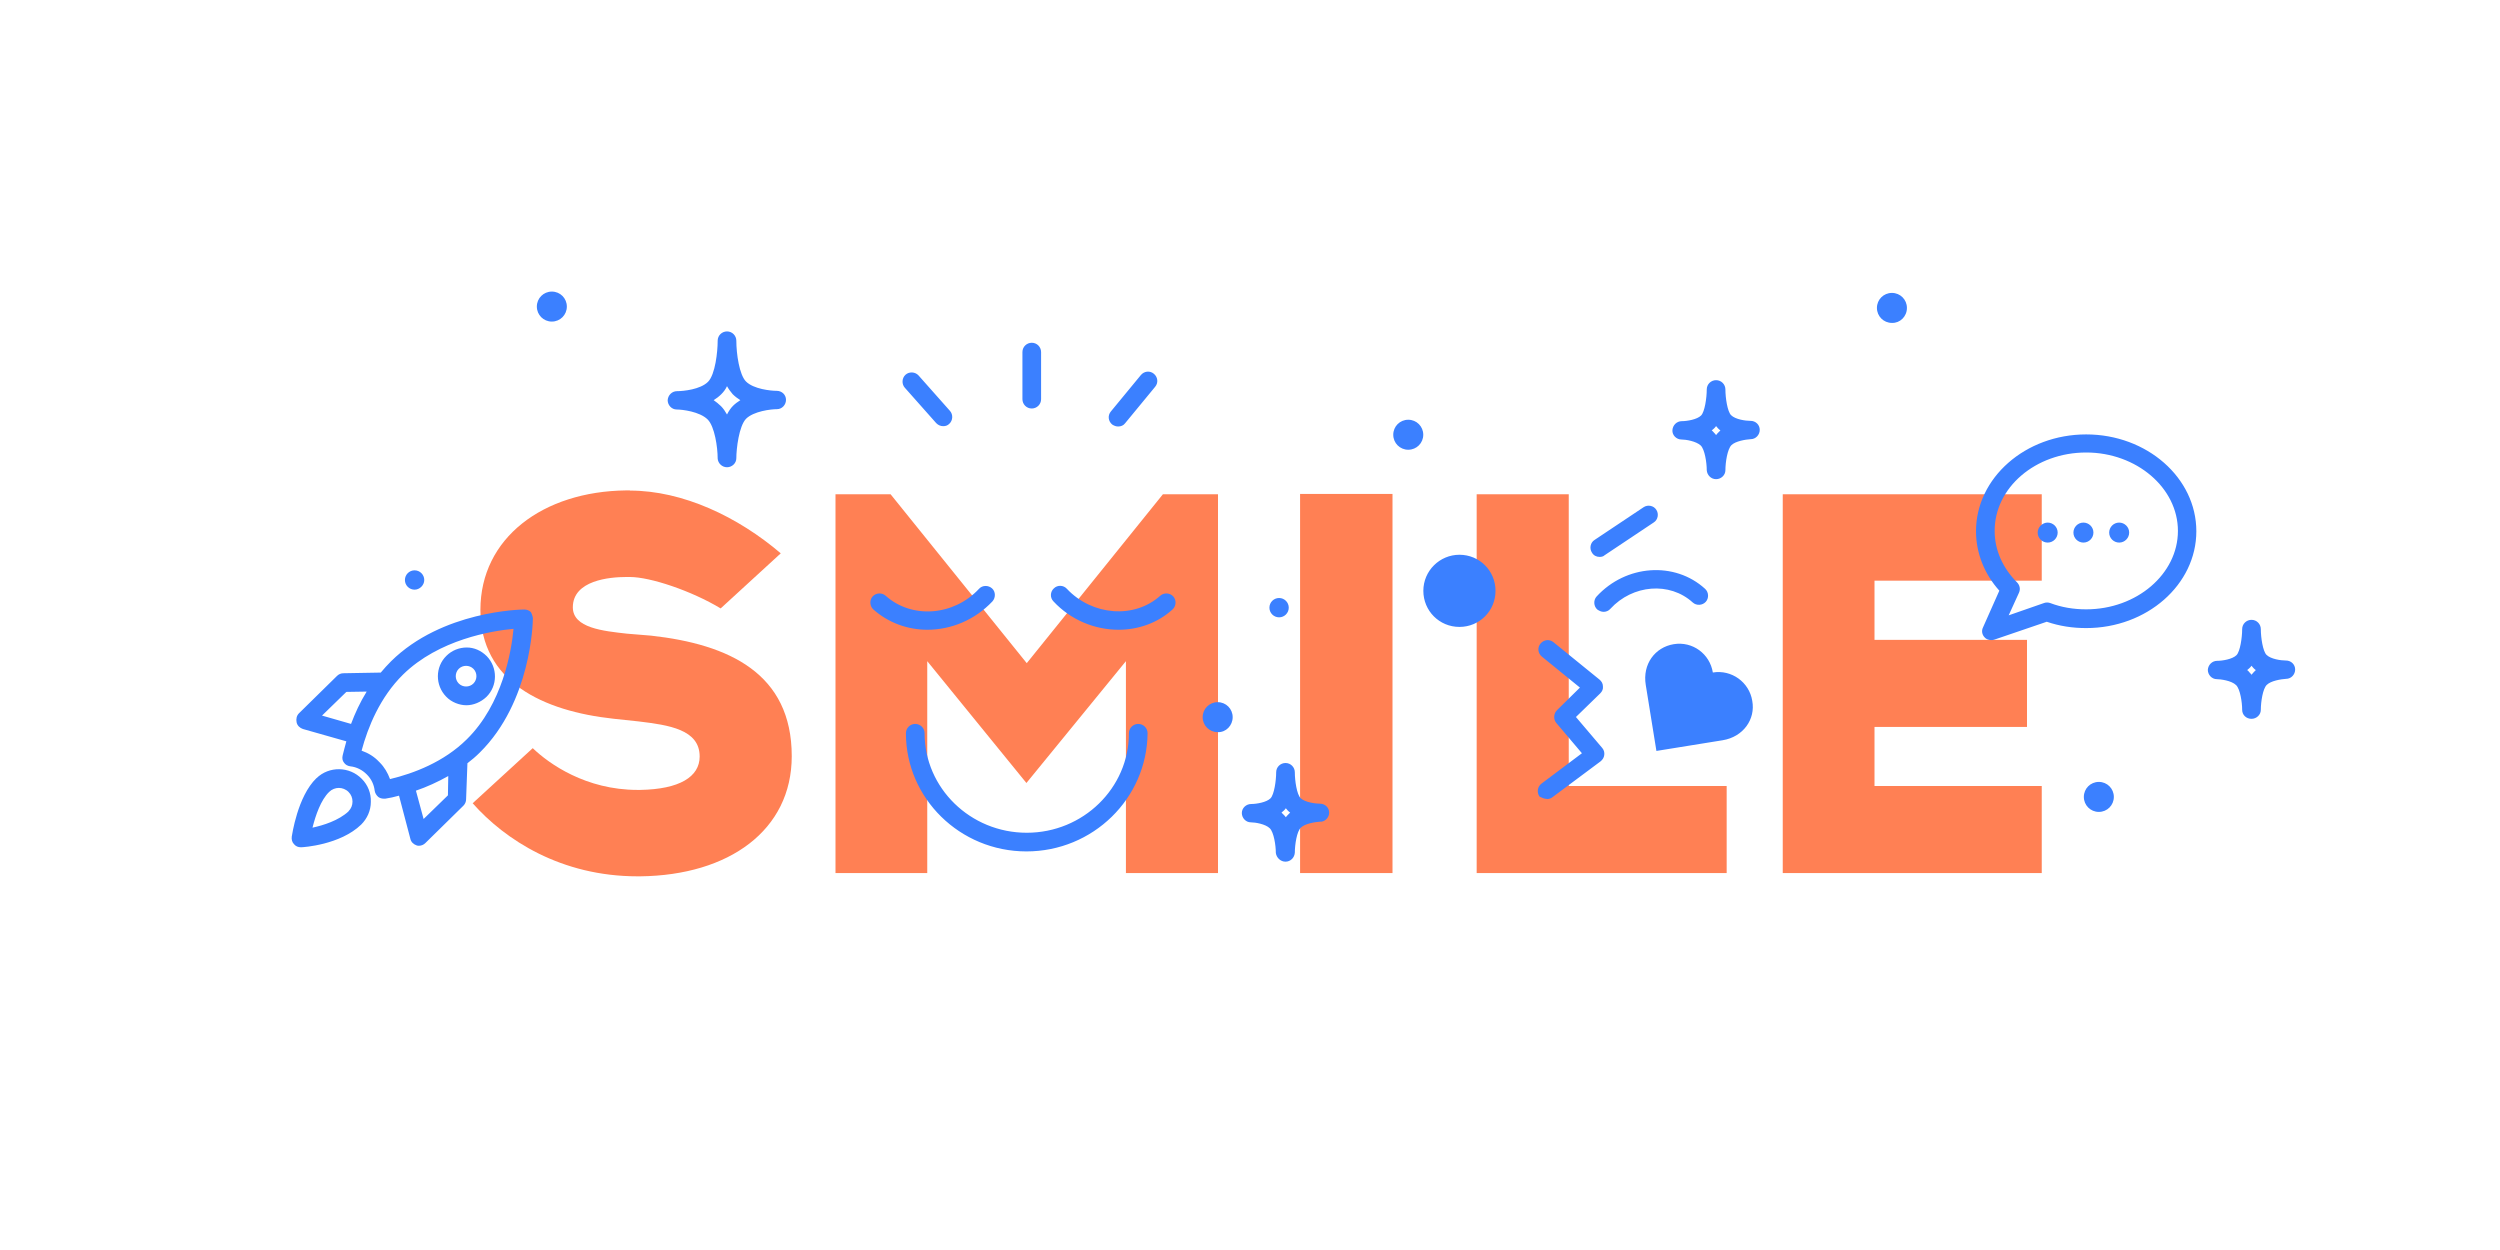
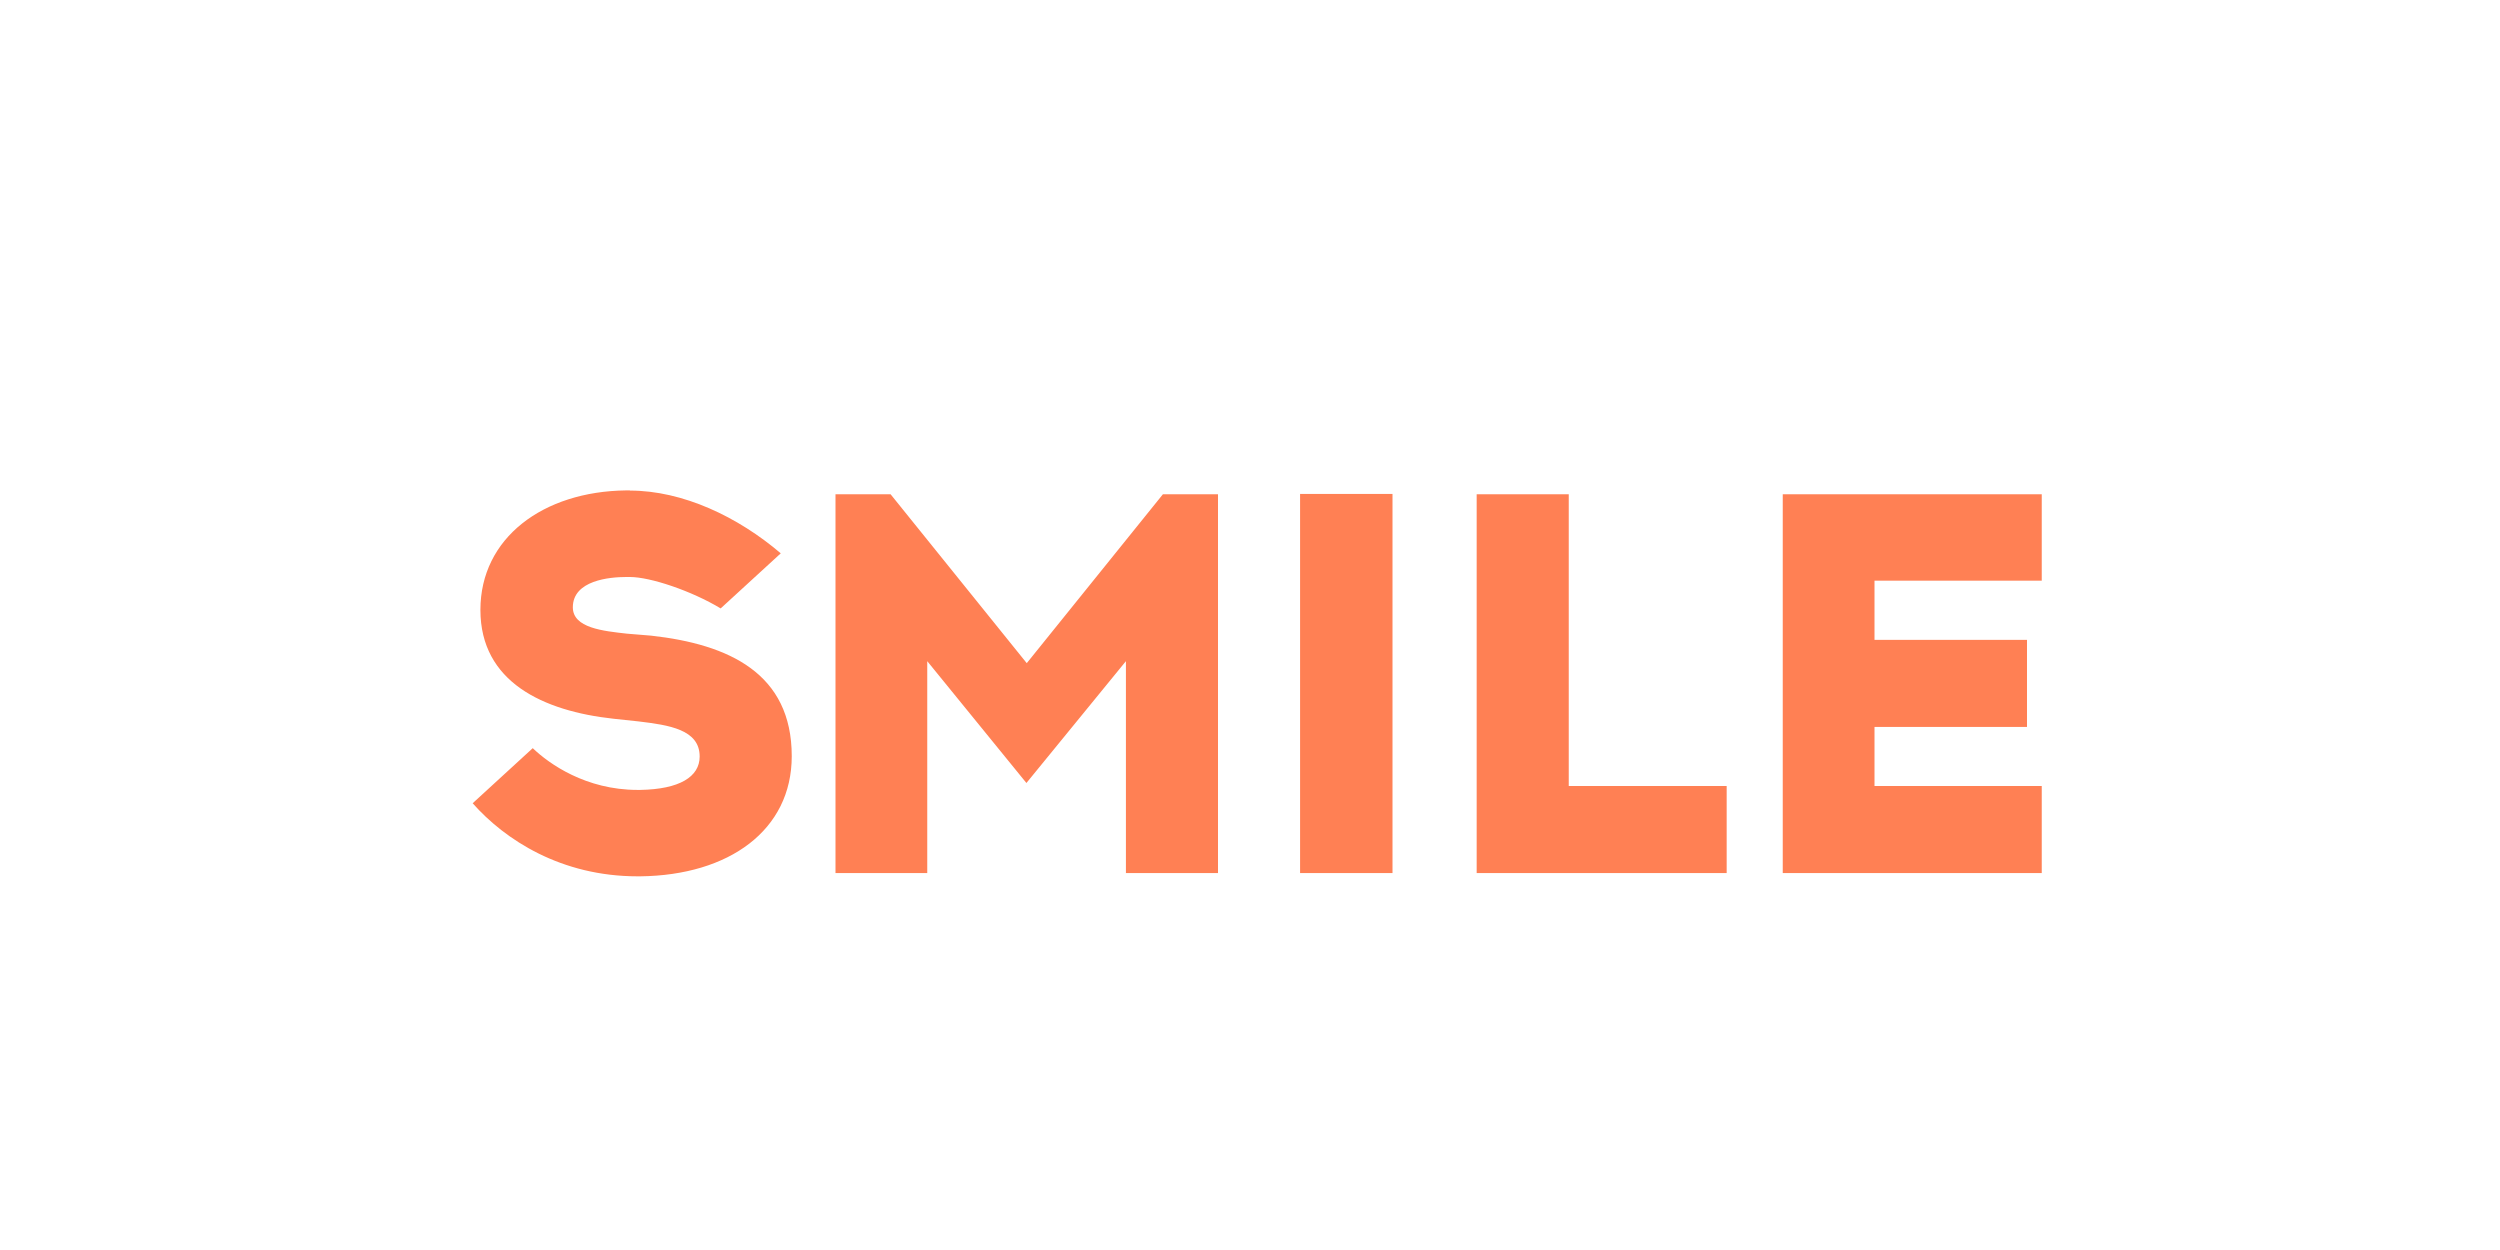
<svg xmlns="http://www.w3.org/2000/svg" id="SMILE" viewBox="0 0 300 150">
  <defs>
    <style>
      .cls-1 {
        fill: #ff8054;
      }

      .cls-2 {
        fill: #3b80ff;
      }
    </style>
  </defs>
  <path class="cls-1" d="M75.59,58.87c6.37,0,12.98,3.16,18.1,7.53l-7.21,6.61c-3.52-2.12-8.45-3.77-10.89-3.77h-.44c-2,0-6.41,.4-6.41,3.64,0,2.48,3.64,2.84,6.49,3.16l2.92,.24c9.33,1.04,16.86,4.53,16.86,14.46,0,8.89-7.53,14.3-18.18,14.42h-.32c-9.17,0-15.9-4.37-19.79-8.77l7.21-6.61c1.96,1.88,6.37,5.01,12.58,5.01h.32c4.69-.08,7.13-1.56,7.13-4.01,0-3.24-3.68-3.77-7.33-4.21l-3-.32c-8.45-.92-15.98-4.41-15.98-13.06s7.53-14.22,17.46-14.34h.48Zm70.57,45.9V59.31h-6.61l-16.34,20.27-16.34-20.27h-6.61v45.46h11.01v-25.43l11.9,14.62,11.94-14.62v25.43h11.05Zm61.04,0v-10.45h-18.95V59.31h-11.05v45.46h30Zm17.74-28v-7.09h20.07v-10.37h-31.08v45.46h31.08v-10.45h-20.07v-7.09h18.3v-10.45h-18.3Zm-57.84-17.5h-11.09v45.5h11.09V59.27Z" />
-   <path class="cls-2" d="M123.17,102.17c-7.97,0-14.46-6.37-14.46-14.18,0-.6,.48-1.12,1.12-1.12,.6,0,1.12,.48,1.12,1.12,0,6.57,5.49,11.94,12.26,11.94s12.26-5.37,12.26-11.94c0-.6,.48-1.12,1.12-1.12,.6,0,1.12,.48,1.12,1.12-.08,7.85-6.57,14.18-14.54,14.18m11.05-26.6c2.36,0,4.69-.8,6.49-2.44,.44-.4,.48-1.12,.08-1.56s-1.12-.48-1.56-.08c-3.12,2.8-8.17,2.4-11.21-.84-.4-.44-1.12-.48-1.56-.04-.44,.4-.48,1.12-.04,1.56,2.08,2.24,4.97,3.4,7.81,3.4m-22.95,0c2.84,0,5.69-1.16,7.81-3.4,.4-.44,.4-1.16-.04-1.56s-1.16-.4-1.56,.04c-3.04,3.28-8.09,3.64-11.21,.84-.44-.4-1.16-.36-1.56,.08s-.36,1.16,.08,1.56c1.84,1.64,4.17,2.44,6.49,2.44m158.89,10.69c.6,0,1.12-.48,1.12-1.08,0-.96,.24-2.56,.72-3,.48-.48,1.68-.68,2.32-.72h0c.6,0,1.08-.52,1.08-1.12s-.48-1.08-1.12-1.08h-.04c-.52,0-1.76-.16-2.28-.68-.44-.44-.68-2.08-.68-3.08h0c0-.6-.48-1.12-1.12-1.12h0c-.6,0-1.12,.48-1.12,1.12h0c0,1-.24,2.68-.68,3.12-.48,.48-1.68,.68-2.32,.68h0c-.6,0-1.08,.48-1.12,1.08,0,.6,.48,1.12,1.08,1.12,.4,0,1.76,.16,2.32,.72,.48,.48,.72,2.04,.72,2.96,0,.6,.48,1.08,1.12,1.08h0Zm-.52-5.85c.08-.08,.2-.16,.28-.24s.16-.16,.24-.28c.08,.08,.16,.2,.24,.28s.16,.16,.28,.24l-.24,.24c-.08,.08-.16,.2-.28,.32-.08-.12-.16-.2-.24-.28-.12-.16-.2-.24-.28-.28m-63.73-22.91c.6,0,1.12-.48,1.12-1.08,0-.96,.24-2.52,.72-3,.48-.48,1.68-.68,2.32-.72h0c.6,0,1.08-.52,1.08-1.12s-.48-1.08-1.12-1.08h-.04c-.52,0-1.76-.16-2.28-.68-.44-.44-.68-2.08-.68-3.08h0c0-.6-.48-1.12-1.12-1.12h0c-.6,0-1.12,.48-1.12,1.12h0c0,1-.24,2.68-.68,3.12-.48,.48-1.68,.68-2.32,.68h0c-.6,0-1.08,.48-1.12,1.08s.48,1.12,1.08,1.12c.52,0,1.76,.2,2.32,.72,.48,.48,.72,2.04,.72,2.96,.04,.6,.52,1.08,1.12,1.08h0Zm-.52-5.85c.08-.08,.2-.16,.28-.24,.08-.08,.16-.16,.24-.28,.08,.08,.16,.2,.24,.28s.16,.16,.28,.24c-.08,.08-.16,.16-.24,.24-.08,.08-.2,.2-.28,.32-.08-.12-.16-.2-.24-.28-.08-.12-.2-.2-.28-.28m-51.15,51.75c.6,0,1.08-.48,1.12-1.08,0-.96,.24-2.56,.72-3,.48-.48,1.68-.68,2.32-.72h.16c.52-.08,.92-.56,.92-1.08,0-.6-.48-1.08-1.12-1.08h0c-.4,0-1.76-.12-2.32-.68-.44-.44-.68-2.08-.68-3.08h0c0-.6-.48-1.12-1.12-1.12h0c-.6,0-1.12,.48-1.12,1.12h0c0,1-.24,2.68-.68,3.12-.48,.48-1.68,.68-2.32,.68h0c-.6,0-1.12,.48-1.12,1.08s.48,1.12,1.08,1.12c.52,0,1.76,.2,2.28,.72,.48,.48,.72,2.04,.72,2.96,.08,.56,.56,1.04,1.16,1.04h0Zm-.48-5.89c.08-.08,.2-.16,.28-.24s.16-.16,.24-.28c.08,.08,.16,.2,.24,.28,.08,.08,.16,.16,.28,.24-.08,.08-.16,.16-.24,.24-.08,.08-.2,.2-.28,.32-.08-.12-.16-.2-.24-.28-.12-.12-.2-.2-.28-.28M87.24,56.07c.6,0,1.12-.48,1.12-1.08,0-1.16,.32-3.85,1.16-4.73,.92-.92,3-1.16,3.72-1.16h0c.6,0,1.08-.52,1.08-1.12s-.48-1.08-1.12-1.08h0c-.68,0-2.76-.2-3.68-1.12-.8-.8-1.16-3.32-1.16-4.89h0c0-.6-.48-1.12-1.12-1.12h0c-.6,0-1.12,.48-1.12,1.12v.04c0,1.24-.28,4.01-1.16,4.89-.92,.92-2.96,1.12-3.72,1.12h0c-.6,0-1.08,.48-1.12,1.08,0,.6,.48,1.12,1.08,1.12,.64,0,2.76,.24,3.72,1.2,.84,.84,1.2,3.32,1.2,4.69,.04,.56,.52,1.04,1.12,1.04h0Zm-1.6-8.05c.32-.2,.64-.44,.92-.72,.28-.28,.52-.6,.68-.96,.2,.36,.44,.68,.68,.96,.28,.28,.6,.52,.92,.72-.32,.2-.64,.44-.88,.68-.28,.28-.52,.64-.72,1.04-.2-.36-.44-.72-.72-1-.28-.28-.6-.52-.88-.72m38.17,1c.6,0,1.12-.48,1.12-1.12v-5.65c0-.6-.48-1.12-1.12-1.12-.6,0-1.12,.48-1.12,1.12v5.65c0,.6,.48,1.12,1.12,1.12m10.37,2.16c.32,0,.64-.12,.84-.4l3.6-4.37c.4-.48,.32-1.16-.16-1.56s-1.16-.32-1.56,.16l-3.6,4.37c-.4,.48-.32,1.16,.16,1.56,.24,.16,.48,.24,.72,.24m-20.99-.04c.28,0,.52-.08,.72-.28,.44-.4,.48-1.12,.08-1.56l-3.77-4.25c-.4-.44-1.12-.48-1.56-.08-.44,.4-.48,1.12-.08,1.56l3.77,4.25c.24,.24,.52,.36,.84,.36m85.59,38.97c.76-.12,5.17-.84,7.93-1.28,2.48-.4,3.97-2.52,3.56-4.73-.36-2.24-2.48-3.77-4.73-3.4-.36-2.24-2.44-3.77-4.69-3.4s-3.77,2.4-3.36,4.89c.44,2.76,1.16,7.17,1.28,7.93m-6.33-16.7c.28,0,.6-.12,.8-.36,2.68-2.92,7.13-3.28,9.89-.76,.44,.4,1.16,.36,1.56-.08s.36-1.16-.08-1.56c-3.64-3.32-9.49-2.92-13.02,.92-.4,.44-.36,1.16,.08,1.56,.24,.16,.48,.28,.76,.28m-21.63-2.52c0,2.4,1.92,4.33,4.33,4.33s4.33-1.92,4.33-4.33-1.92-4.33-4.33-4.33c-2.36,0-4.33,1.92-4.33,4.33m14.82,24.99c.24,0,.48-.08,.64-.2l5.81-4.33c.24-.2,.4-.44,.44-.76s-.04-.6-.24-.84l-3.16-3.72,2.92-2.84c.24-.24,.36-.52,.32-.84,0-.32-.16-.6-.4-.8l-5.53-4.49c-.48-.4-1.16-.32-1.56,.16-.4,.48-.32,1.16,.16,1.56l4.57,3.72-2.76,2.72c-.4,.4-.44,1.08-.08,1.52l3.08,3.64-4.85,3.64c-.48,.36-.6,1.04-.24,1.56,.24,.12,.56,.28,.88,.28m6.33-29.04c.2,0,.44-.04,.6-.2l5.89-3.93c.52-.32,.64-1.04,.32-1.52-.32-.52-1.04-.64-1.52-.32l-5.89,3.93c-.52,.32-.64,1.04-.32,1.52,.2,.36,.56,.52,.92,.52m-123.93-30.04c0-1-.8-1.8-1.8-1.8s-1.8,.8-1.8,1.8,.8,1.8,1.8,1.8,1.8-.8,1.8-1.8m160.81,.16c0-1-.8-1.8-1.8-1.8s-1.8,.8-1.8,1.8,.8,1.8,1.8,1.8c.96,.04,1.8-.76,1.8-1.8m-58.04,15.22c0-1-.8-1.8-1.8-1.8s-1.8,.8-1.8,1.8,.8,1.8,1.8,1.8,1.8-.8,1.8-1.8m82.87,43.46c0-1-.8-1.8-1.8-1.8s-1.8,.8-1.8,1.8,.8,1.8,1.8,1.8,1.8-.8,1.8-1.8m-105.74-9.57c0-1-.8-1.8-1.8-1.8s-1.8,.8-1.8,1.8,.8,1.8,1.8,1.8c1,.04,1.8-.8,1.8-1.8m91-9.25c.12,0,.24,0,.36-.04l6.33-2.16c1.52,.52,3.08,.76,4.73,.76,7.29,0,13.22-5.21,13.22-11.62s-5.93-11.62-13.22-11.62-13.22,5.21-13.22,11.62c0,2.6,1,5.13,2.8,7.13l-1.96,4.41c-.2,.4-.12,.88,.2,1.2,.16,.2,.48,.32,.76,.32m11.42-22.51c6.05,0,11.01,4.25,11.01,9.41s-4.93,9.41-11.01,9.41c-1.52,0-2.96-.24-4.33-.76-.24-.08-.48-.08-.72,0l-4.25,1.48,1.24-2.72c.2-.44,.08-.92-.24-1.24-1.72-1.72-2.68-3.89-2.68-6.13-.04-5.25,4.93-9.45,10.97-9.45m-5.81,9.61c0,.68,.56,1.2,1.2,1.2,.68,0,1.2-.56,1.2-1.2,0-.68-.56-1.2-1.2-1.2s-1.2,.56-1.2,1.2m4.29,0c0,.68,.56,1.2,1.2,1.2,.68,0,1.2-.56,1.2-1.2,0-.68-.56-1.2-1.2-1.2-.68,0-1.2,.56-1.2,1.2m4.29,0c0,.68,.56,1.2,1.2,1.2,.68,0,1.2-.56,1.2-1.2,0-.68-.56-1.2-1.2-1.2-.68,0-1.2,.56-1.2,1.2m-98.45,9.01c0-.64-.52-1.16-1.16-1.16s-1.16,.52-1.16,1.16,.52,1.16,1.16,1.16c.64,0,1.16-.52,1.16-1.16m-103.74-3.32c0-.64-.52-1.16-1.16-1.16s-1.16,.52-1.16,1.16,.52,1.16,1.16,1.16c.6,0,1.16-.52,1.16-1.16m-12.94,23.79c1.52-1.48,3.97-1.44,5.45,.08,.72,.72,1.12,1.72,1.08,2.76,0,1.04-.44,2-1.16,2.72-2.52,2.44-6.97,2.72-7.17,2.72h-.08c-.32,0-.6-.12-.8-.36-.24-.24-.32-.56-.28-.92,.04-.16,.68-4.81,2.96-7.01m3.85,3.97c.32-.32,.48-.72,.48-1.16s-.16-.84-.48-1.16c-.32-.32-.76-.48-1.16-.48s-.84,.16-1.16,.48c-1,.96-1.64,2.84-2,4.29,1.28-.28,3.12-.84,4.33-1.96h0m16.58-18.62c1.32,1.36,1.32,3.56-.04,4.89-.68,.64-1.56,1-2.4,1s-1.8-.36-2.44-1.04c-1.32-1.36-1.32-3.56,.04-4.89,.64-.64,1.52-1,2.44-1h0c.88,0,1.72,.36,2.4,1.04h0m-1.6,3.28c.48-.48,.48-1.28,0-1.76-.24-.24-.56-.36-.88-.36h0c-.32,0-.64,.12-.88,.36-.48,.48-.48,1.28,0,1.76,.48,.48,1.28,.48,1.76,0m7.13-7.73c0,.4-.2,9.93-6.37,16.02-.48,.48-.96,.88-1.48,1.28l-.16,4.33c0,.28-.12,.56-.32,.76l-4.57,4.49c-.2,.2-.48,.32-.76,.32-.08,0-.2,0-.28-.04-.36-.12-.68-.4-.76-.8l-1.36-5.17c-.56,.16-1.12,.28-1.64,.36h-.2c-.24,0-.48-.08-.64-.2-.24-.2-.4-.48-.44-.76-.08-.72-.4-1.4-.92-1.92l-.04-.04c-.52-.52-1.2-.88-1.96-.96-.32-.04-.6-.2-.76-.44-.2-.24-.24-.56-.16-.88,.12-.52,.28-1.08,.44-1.68l-5.21-1.48c-.36-.12-.68-.4-.76-.8-.08-.4,0-.8,.28-1.08l4.57-4.49c.2-.2,.48-.32,.76-.32l4.49-.08c.4-.48,.8-.92,1.24-1.36,6.13-6.05,15.58-6.21,15.98-6.21,.32,0,.6,.12,.8,.32,.12,.24,.24,.56,.24,.84m-21.83,12.58c.48-1.28,1.08-2.6,1.88-3.89l-2.44,.04-2.92,2.84,3.48,1Zm3.44,4.61c.56,.56,.96,1.24,1.24,2,2.84-.68,6.45-2.04,9.21-4.77,4.29-4.21,5.37-10.61,5.61-13.26-2.6,.24-8.97,1.28-13.26,5.49-2.76,2.72-4.21,6.29-4.97,9.13,.8,.28,1.52,.72,2.08,1.32l.08,.08h0m8.25,1.64c-1.28,.72-2.6,1.32-3.89,1.76l.92,3.4,2.92-2.84,.04-2.32Z" />
</svg>